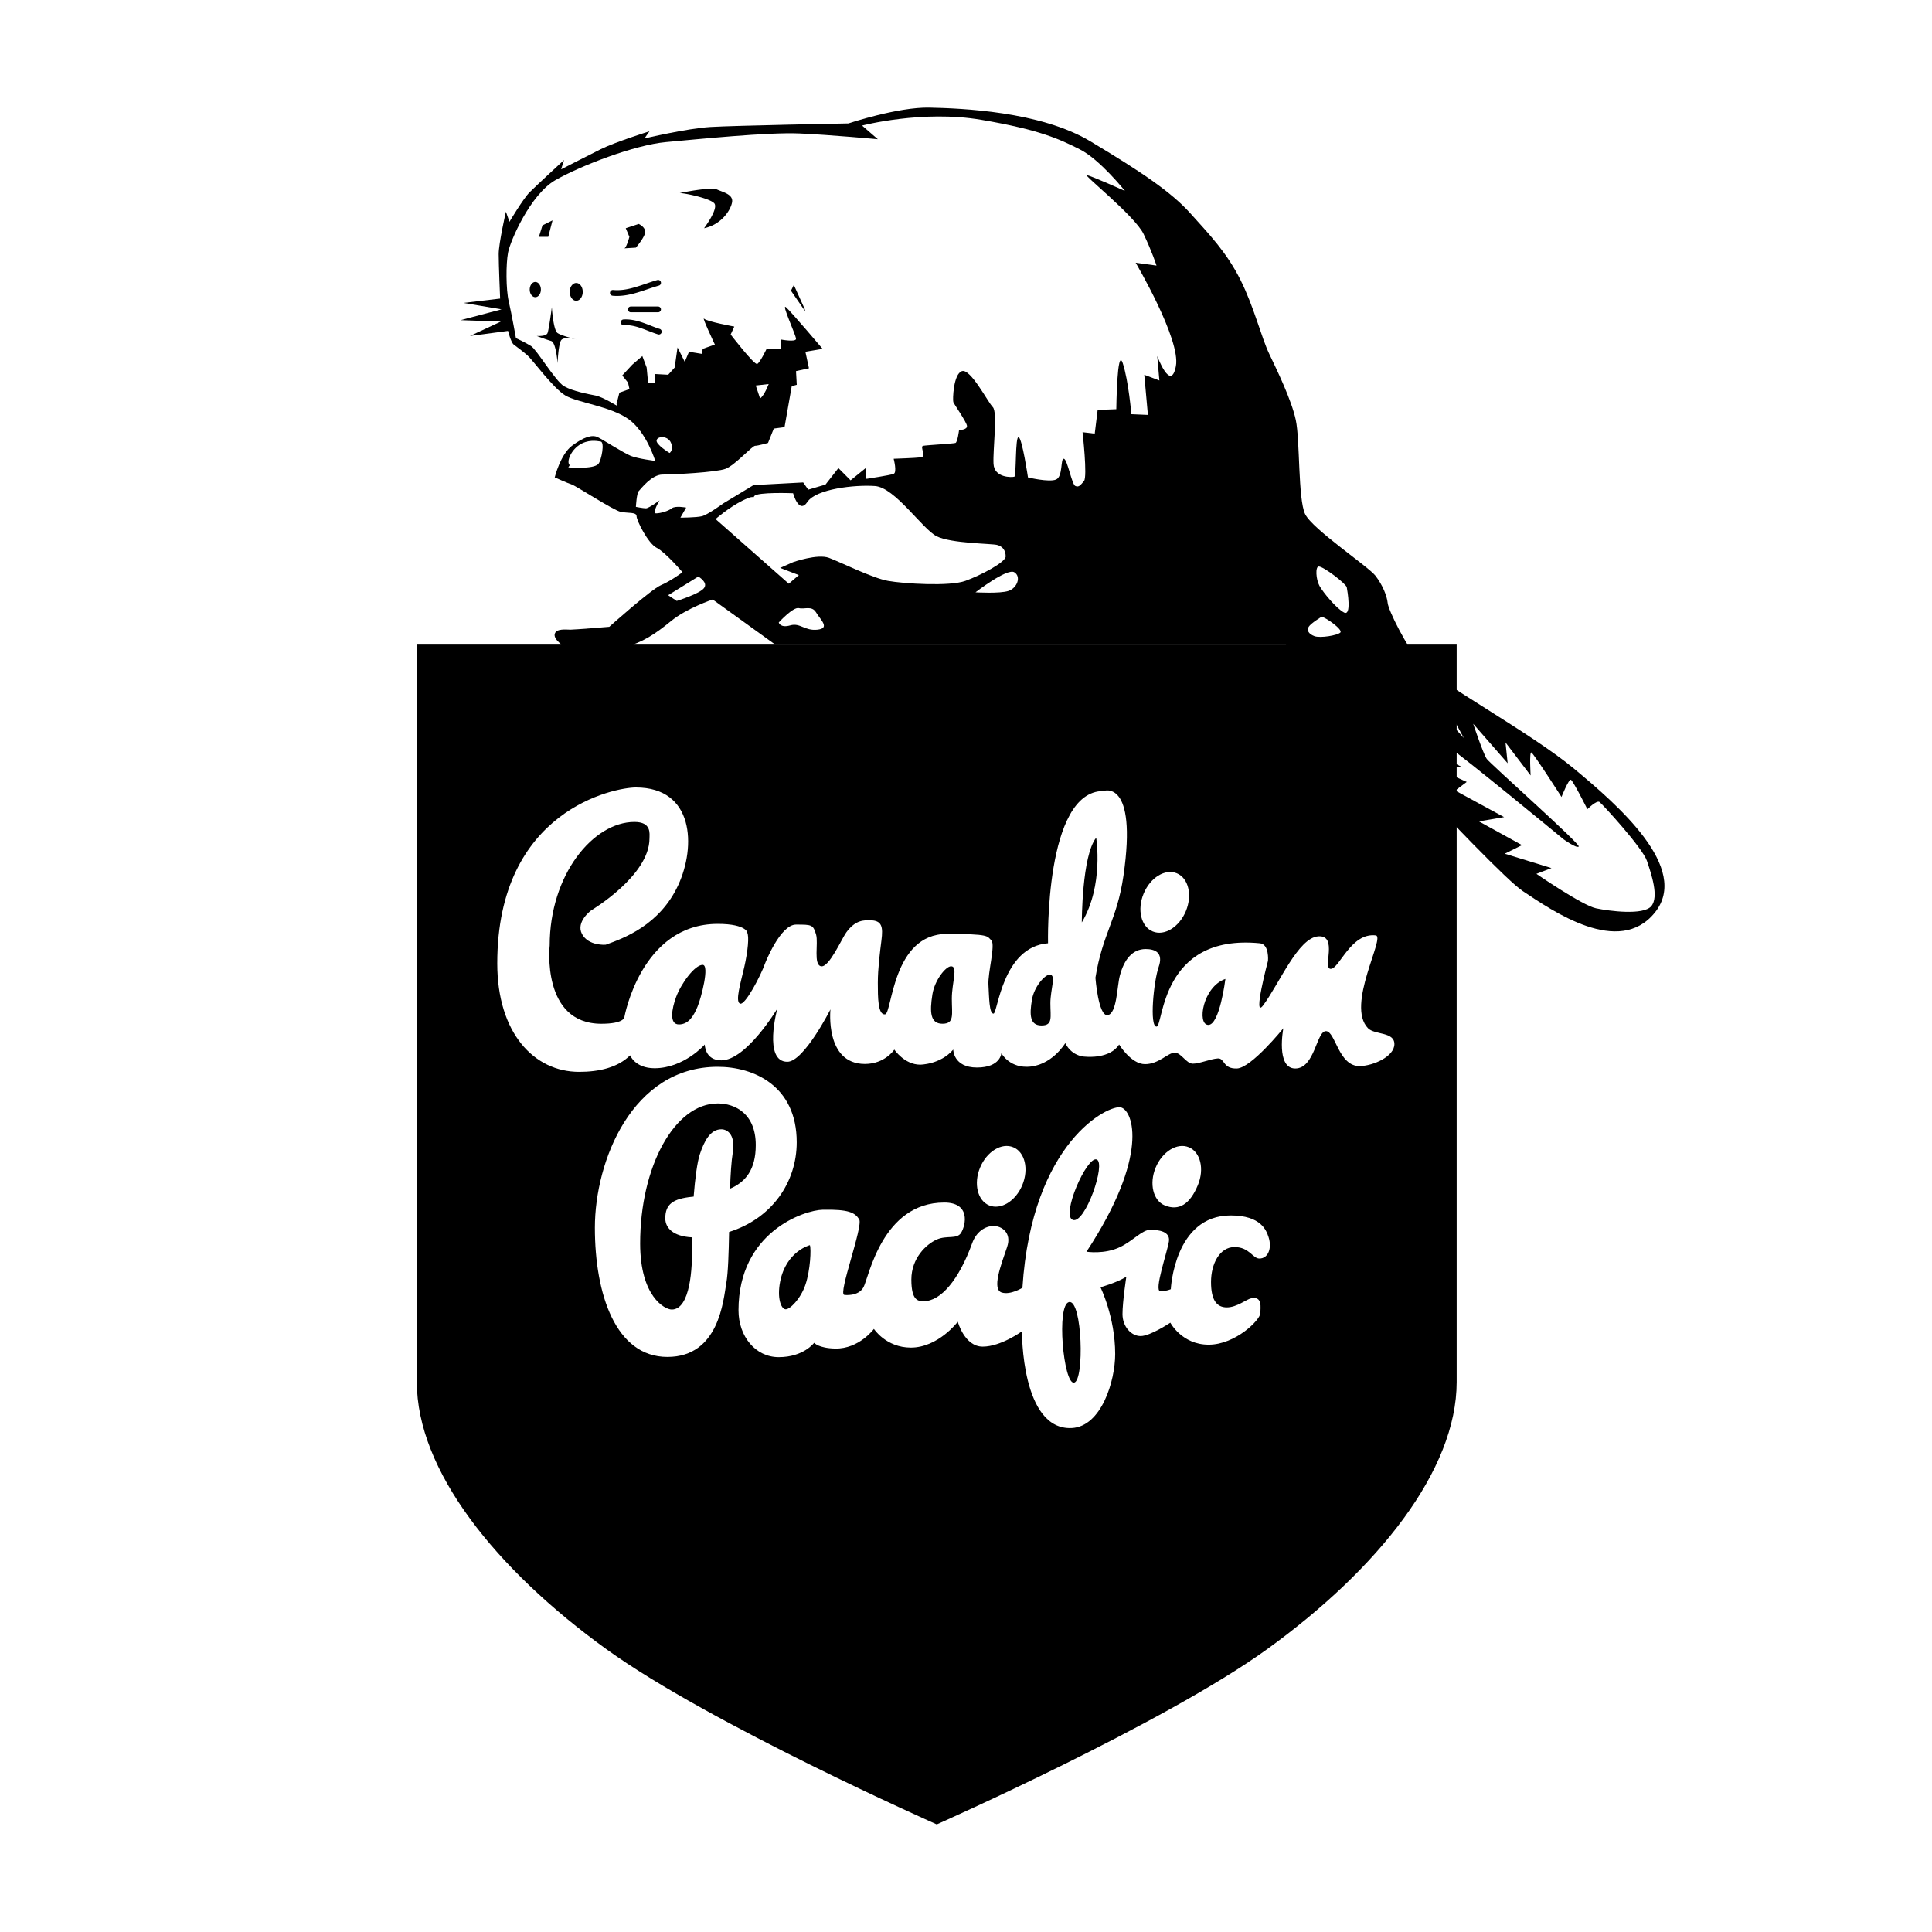
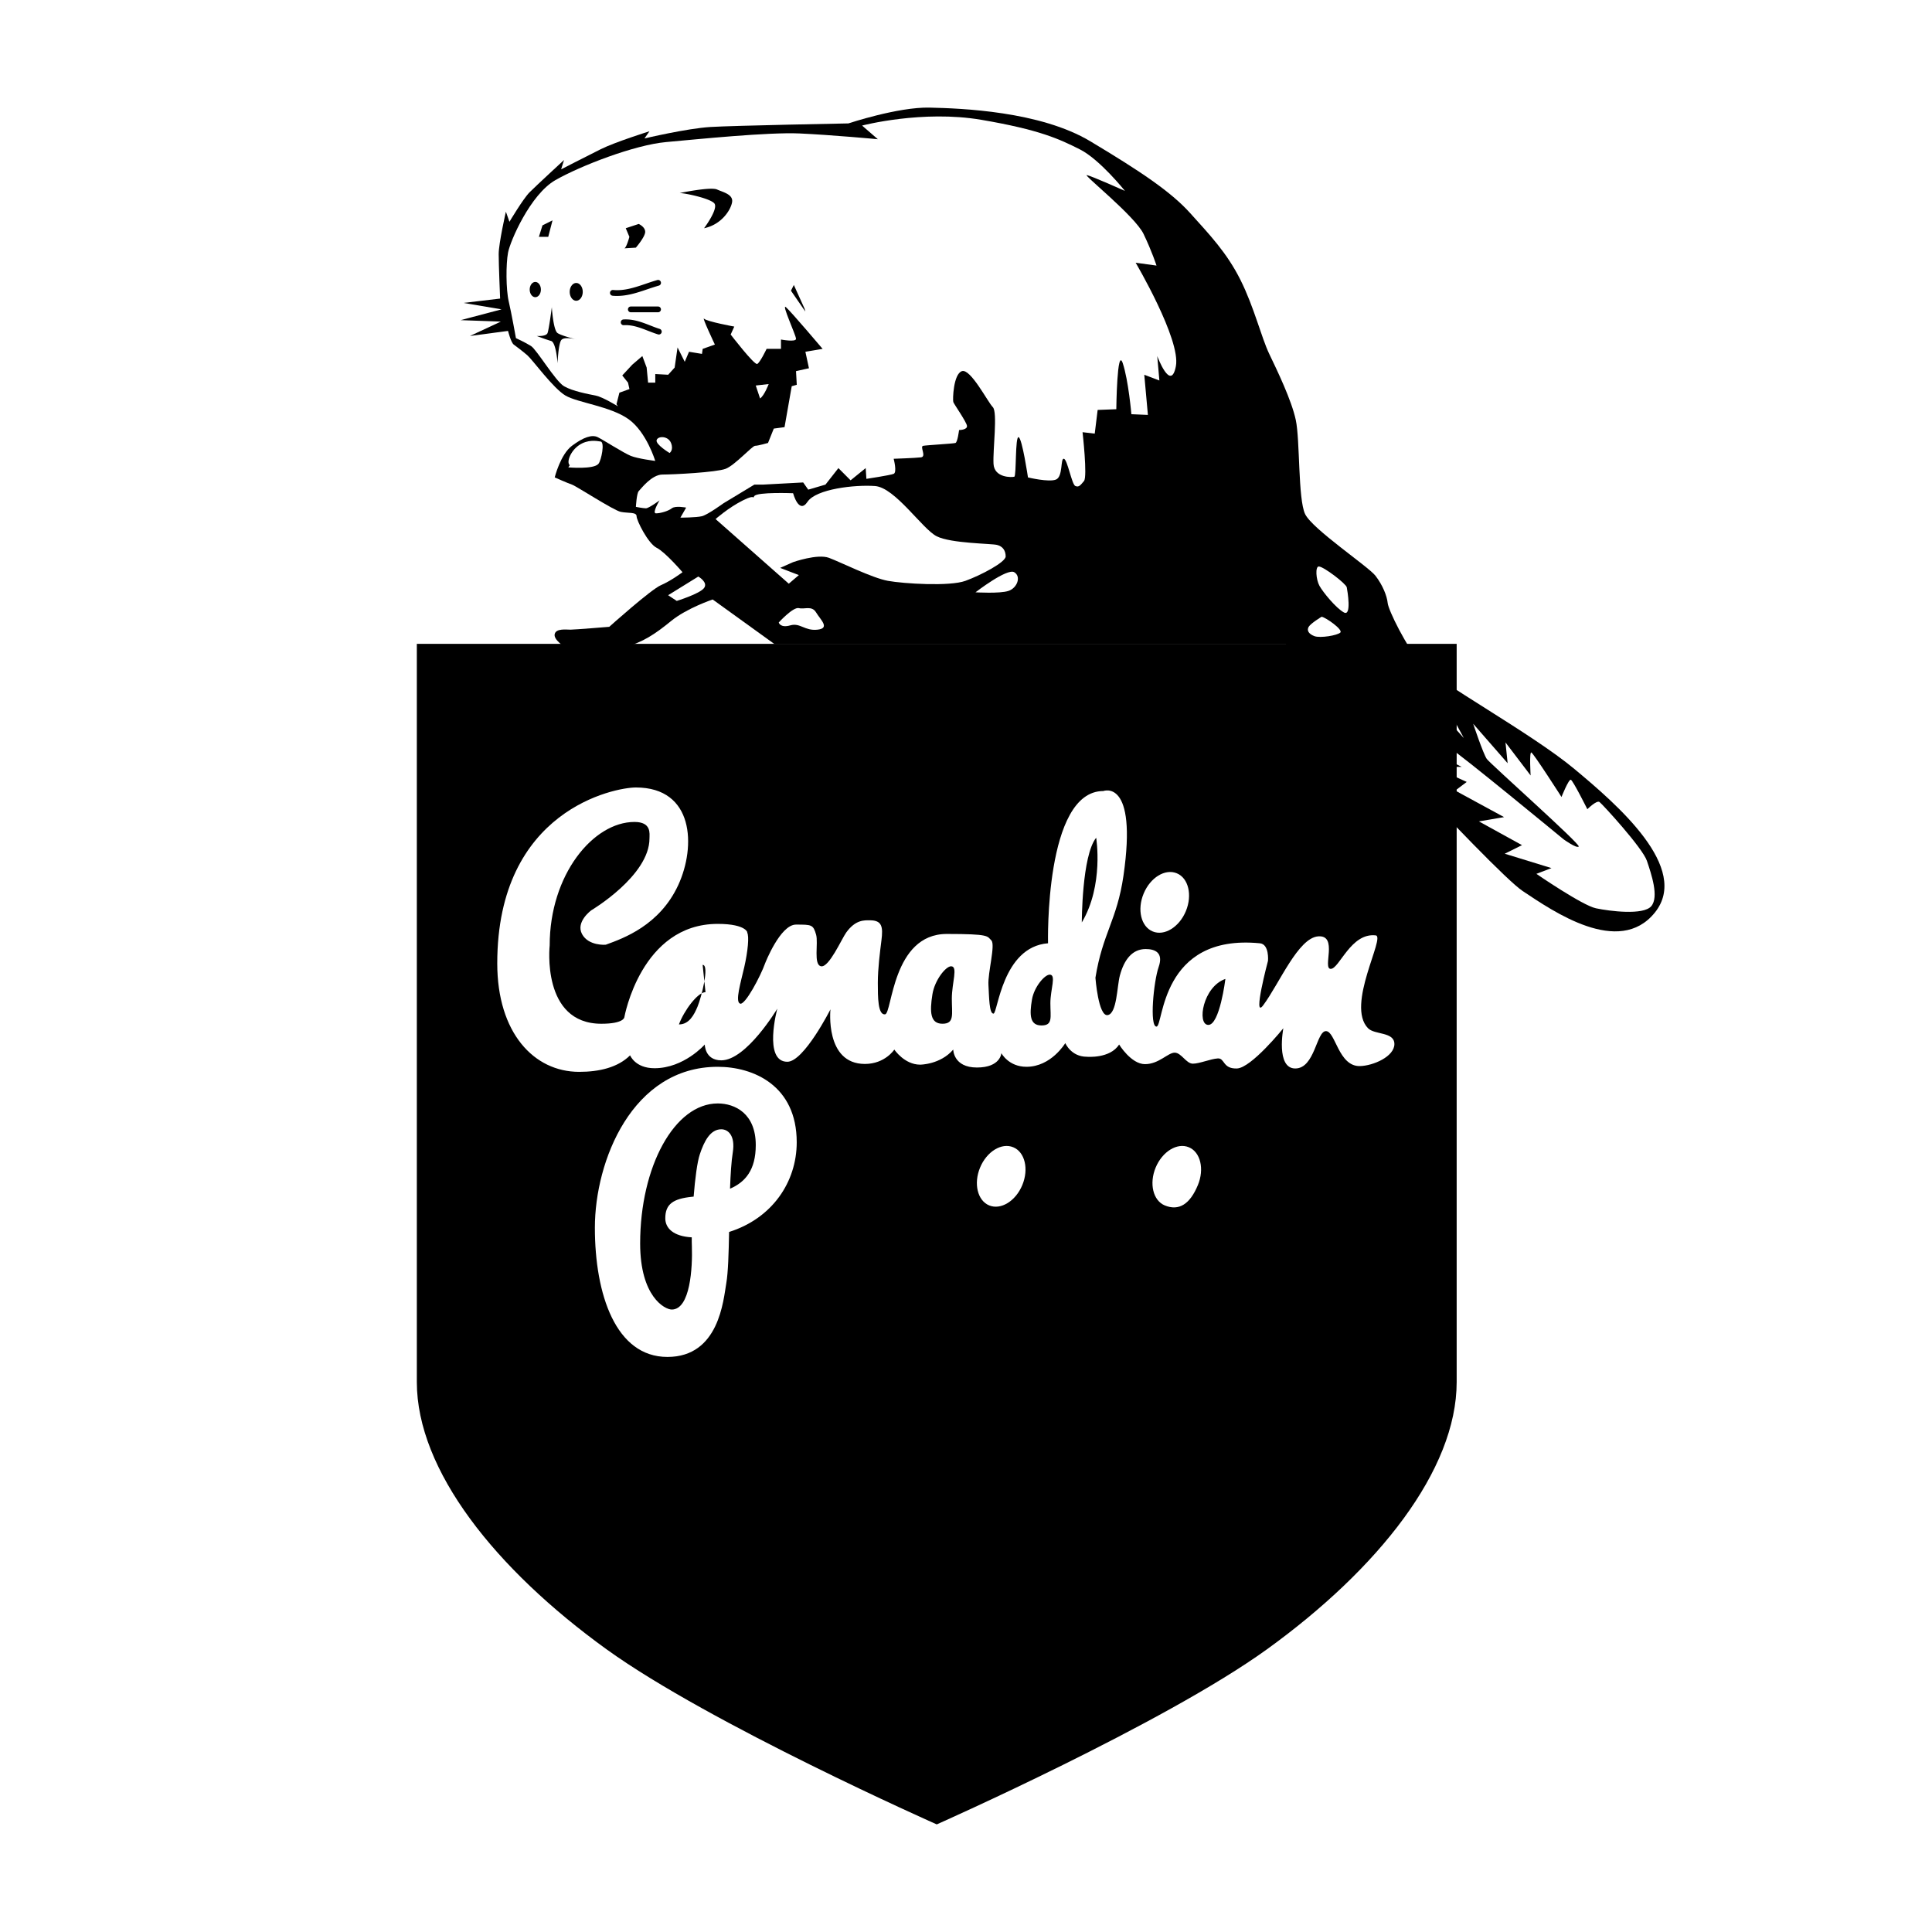
<svg xmlns="http://www.w3.org/2000/svg" width="2500" height="2500" viewBox="0 0 192.756 192.756">
  <g fill-rule="evenodd" clip-rule="evenodd">
    <path fill="#fff" d="M0 0h192.756v192.756H0V0z" />
    <path d="M65.372 45.985s-.859-2.864-2.649-4.155c-1.794-1.292-5.085-1.649-6.306-2.365-1.22-.717-3.295-3.581-3.798-4.013-.5-.431-1.073-.859-1.363-1.073-.285-.219-.569-1.363-.569-1.363l-3.8.504 3.082-1.435-4.013-.143 4.083-1.077-3.798-.642 3.656-.433s-.143-3.365-.143-4.438c0-1.078.718-4.231.718-4.231l.356 1.007s1.362-2.294 2.004-2.939c.645-.647 3.441-3.225 3.441-3.225l-.289.931s2.506-1.287 3.941-2.003c1.434-.718 4.872-1.795 4.872-1.795l-.499.717s4.226-1.002 6.591-1.145c2.365-.143 13.757-.356 13.757-.356s4.942-1.647 8.096-1.576c3.153.071 11.035.356 16.048 3.365 5.016 3.007 8.021 5.016 9.959 7.166 1.932 2.147 3.65 3.938 5.014 6.662 1.363 2.722 2.08 5.732 2.869 7.379.787 1.647 2.217 4.586 2.648 6.591.432 2.004.215 7.882.93 9.387.719 1.501 6.307 5.229 7.023 6.16.719.934 1.146 2.007 1.217 2.725.072.712 1.861 4.369 3.365 6.087 1.506 1.719 10.965 6.88 15.262 10.461 4.303 3.584 11.611 9.886 8.025 14.331-3.58 4.44-10.172-.147-13.182-2.151-3.012-2.003-23.643-24.644-23.643-24.644h-51.01l-6.163-4.445s-2.579.861-4.155 2.152c-1.577 1.292-2.867 2.151-4.587 2.579-1.719.432-6.017 0-6.017 0s-1.149-.718-1.001-1.287c.143-.575 1.145-.433 1.576-.433.428 0 3.866-.285 3.866-.285s4.155-3.727 5.157-4.155c1.006-.432 2.151-1.291 2.151-1.291s-1.718-2.009-2.579-2.437c-.859-.432-2.004-2.725-2.004-3.153 0-.432-.859-.285-1.576-.432-.718-.143-4.445-2.579-4.873-2.721-.431-.143-1.718-.717-1.718-.717s.57-2.293 1.718-3.153c1.145-.859 2.005-1.145 2.579-.859.57.285 2.578 1.576 3.296 1.866.716.286 2.435.5 2.435.5z" />
    <path d="M61.645 40.538s-1.501-.931-2.218-1.073c-.716-.143-2.293-.428-3.153-.931-.859-.502-2.725-3.655-3.295-4.012-.574-.361-1.504-.788-1.504-.788s-.433-2.437-.717-3.652c-.285-1.221-.285-3.727-.071-4.876.212-1.145 2.221-5.803 4.729-7.237 2.508-1.43 7.883-3.509 11.036-3.794 3.148-.285 10.171-1.002 13.324-.86s7.807.575 7.807.575l-1.572-1.363s6.016-1.576 11.892-.574c5.877 1.002 7.811 1.937 9.814 2.939 2.008 1.001 4.516 4.154 4.516 4.154s-3.367-1.506-3.799-1.577c-.428-.072 4.801 4.083 5.66 5.875.859 1.79 1.291 3.153 1.291 3.153l-2.08-.285s4.516 7.664 4.014 10.318c-.504 2.649-1.861-1.006-1.861-1.006l.213 2.437-1.506-.571.361 4.007-1.648-.071s-.289-3.365-.859-5.085c-.574-1.718-.645 4.588-.645 4.588l-1.861.071-.291 2.364-1.215-.143s.502 4.44.143 4.873c-.361.426-.504.64-.859.498-.361-.143-.789-2.649-1.148-2.72-.357-.071-.072 1.79-.789 2.075-.713.289-2.793-.214-2.793-.214s-.574-3.87-.93-4.012c-.361-.143-.215 3.87-.432 3.941-.215.071-2.006.143-2.076-1.291-.074-1.43.428-5.158-.074-5.656-.5-.503-2.219-3.871-3.078-3.585-.86.29-.932 2.868-.86 3.082.071.213 1.287 1.933 1.363 2.365.067.428-.788.428-.788.428s-.147 1.22-.361 1.291-2.863.214-3.224.285c-.355.071.361 1.078-.213 1.149-.575.071-2.727.143-2.727.143s.361 1.358 0 1.504c-.355.143-2.72.499-2.72.499l-.071-1.073-1.506 1.22-1.216-1.22-1.291 1.647-1.72.504-.503-.718-4.012.214h-.859l-3.079 1.862s-1.58 1.148-2.15 1.291c-.575.143-2.151.143-2.151.143l.574-1.001s-1.077-.214-1.433.071c-.361.285-1.145.502-1.577.502-.427 0 .356-1.291.356-1.291s-1.073.788-1.358.788-1.001-.143-1.001-.143.071-1.362.285-1.576c.214-.218 1.292-1.649 2.365-1.649s5.371-.217 6.305-.574c.932-.36 2.65-2.293 2.936-2.293.289 0 1.291-.285 1.291-.285l.575-1.434 1.073-.143.717-4.084.503-.142-.075-1.363 1.291-.286-.355-1.646 1.718-.289s-3.153-3.724-3.655-4.155c-.5-.428 1.002 2.797 1.002 3.153 0 .355-1.501.07-1.501.07v.932h-1.435s-.646 1.362-.934 1.505c-.285.143-2.65-2.935-2.65-2.935l.361-.793s-2.722-.499-3.01-.784c-.285-.289 1.073 2.579 1.073 2.579l-1.216.428-.071.502-1.292-.213-.428 1.001-.717-1.433-.289 2.009-.646.716-1.287-.071v.859h-.717l-.143-1.504-.431-1.149-1.002.859-1.001 1.078.574.716.143.642-1.002.36-.29 1.145.136.213z" fill="#fff" />
    <path d="M53.549 33.521s.936.071 1.078-.29c.143-.356.428-2.578.428-2.578s.142 2.292.574 2.578c.431.29 1.932.646 1.932.646s-1.287-.355-1.576.071c-.285.433-.356 2.293-.356 2.293s-.143-2.08-.646-2.222c-.499-.143-1.434-.498-1.434-.498zM53.406 29.649c.31 0 .558-.339.558-.758s-.248-.759-.558-.759c-.305 0-.557.34-.557.759s.252.758.557.758zM57.49 30.006c.361 0 .65-.398.65-.889 0-.486-.289-.884-.65-.884-.356 0-.65.398-.65.884 0 .491.293.889.65.889zM53.766 23.63l.357-1.145 1.002-.499-.427 1.644h-.932zM62.29 24.778c.219-.071.504-1.148.504-1.148l-.362-.86 1.292-.426s.646.284.646.788c0 .499-.93 1.576-.93 1.576l-1.15.07zM67.808 19.261s3.082-.646 3.728-.356c.645.286 1.648.499 1.501 1.287-.143.788-1.073 2.223-2.792 2.578 0 0 1.505-2.004 1.002-2.503-.499-.503-2.936-1.006-3.439-1.006zM61.121 29.508c1.232.108 2.382-.276 3.488-.655.37-.125.751-.25 1.128-.36a.283.283 0 0 0 .197-.353.285.285 0 0 0-.352-.201c-.395.113-.78.243-1.158.373-1.098.373-2.138.725-3.253.62a.287.287 0 0 0-.311.261.281.281 0 0 0 .26.31v.005h.001zM62.937 31.155h2.72a.286.286 0 0 0 .285-.289.286.286 0 0 0-.285-.285h-2.72a.284.284 0 0 0-.285.285c0 .16.125.289.285.289zM62.237 32.443c.863-.046 1.622.251 2.432.565.318.122.645.251.977.353a.285.285 0 0 0 .36-.186.289.289 0 0 0-.189-.36c-.314-.096-.632-.222-.939-.343-.83-.323-1.686-.655-2.675-.6a.285.285 0 0 0-.267.302.28.28 0 0 0 .301.269zM80.349 31.084l-1.434-2.08.285-.574 1.073 2.369.076.285z" />
    <path fill="#fff" d="M146.049 73.64l-3.799-4.226 1.861.645 1.938 3.581zM56.702 46.63s2.544.226 3.01-.36c.285-.356.646-2.147.214-2.219-.428-.071-1.287-.217-2.146.357-.86.575-1.292 1.719-.935 2.005l-.143.217zM71.393 51.787l7.305 6.449 1.005-.859-1.866-.718 1.292-.574s2.437-.859 3.581-.428c1.148.428 4.301 2.009 5.878 2.294 1.576.285 6.159.574 7.734 0 1.578-.574 4.014-1.866 4.014-2.436 0-.574-.285-1.006-.861-1.148-.568-.143-4.585-.143-6.016-.86-1.434-.718-4.155-4.873-6.163-5.015-2.003-.143-5.874.286-6.733 1.577-.86 1.291-1.435-.859-1.435-.859s-3.584-.143-3.869.284c-.286.433.285-.284-1.145.433-1.434.716-2.721 1.86-2.721 1.86zM66.659 59.384l.86.57s2.297-.711 2.725-1.287c.431-.574-.575-1.145-.575-1.145l-3.01 1.862zM77.695 62.106s1.433-1.576 2.007-1.434c.57.146 1.287-.285 1.72.431.428.717 1.434 1.576.143 1.719-1.292.143-1.72-.716-2.722-.428-1.007.286-1.148-.288-1.148-.288zM97.326 59.095s3.15-2.437 3.869-2.003c.717.431.285 1.576-.576 1.861-.859.29-3.293.142-3.293.142zM66.806 45.196s-1.434-.86-1.292-1.291c.143-.428 1.145-.428 1.434.289.286.718-.142 1.002-.142 1.002zM75.833 39.754l-.431-1.291 1.29-.147s-.431 1.149-.859 1.438zM131.859 61.532c.432.075 2.152 1.291 1.867 1.576-.291.29-2.01.574-2.584.361-.574-.214-.789-.575-.574-.932.219-.36 1.291-1.005 1.291-1.005zM131.574 56.518c.479 0 2.723 1.718 2.793 2.078.07.357.504 2.936-.285 2.508-.789-.431-2.078-2.008-2.436-2.65-.359-.646-.431-1.936-.072-1.936z" />
    <path d="M141.674 74.428s2.438 0 3.082.29c.646.284 11.25 9.026 11.25 9.026s1.291.931 1.506.717c.213-.217-8.814-8.242-9.174-8.741-.357-.504-1.359-3.51-1.359-3.51l3.439 3.938-.215-2.076 2.508 3.296s-.143-2.365.07-2.294 3.01 4.44 3.01 4.44.713-1.79.932-1.718c.215.075 1.648 2.939 1.648 2.939s.93-.931 1.215-.717c.289.214 4.303 4.586 4.729 5.874.434 1.292 1.221 3.584.434 4.517-.789.93-4.156.498-5.518.212-1.363-.284-5.945-3.437-5.945-3.437l1.504-.575-4.662-1.434 1.723-.855-4.301-2.369 2.512-.427-4.871-2.649 1.145-.861-3.297-1.504h2.793l-4.158-2.082z" fill="#fff" />
    <path d="M145.332 64.235v73.653c0 8.8-7.838 18.649-18.914 26.653-10.318 7.45-32.959 17.479-32.959 17.479s-22.64-10.028-32.958-17.479c-11.082-8.004-18.914-17.854-18.914-26.653V64.235h103.745z" />
    <path d="M125.701 94.112c-9.982-.98-9.602 8.311-10.318 8.311s-.285-4.512.215-5.945c.502-1.434-.357-1.791-1.293-1.791-1.303 0-2.139 1.003-2.578 2.65-.285 1.073-.285 3.795-1.217 3.941-.93.143-1.219-3.728-1.219-3.728.717-4.445 2.15-5.732 2.797-10.176 1.416-9.781-2.01-8.452-2.01-8.452-5.873 0-5.516 15.189-5.516 15.189-4.584.36-5.016 7.02-5.443 7.02-.432 0-.432-1.648-.502-2.864-.072-1.216.715-4.012.289-4.444-.434-.428-.146-.642-4.445-.642-5.446 0-5.446 7.95-6.159 8.021-.721.075-.721-1.72-.721-3.149 0-1.434.217-3.082.36-4.23.169-1.338.072-2.005-1.147-2.005-.571 0-1.43-.071-2.365 1.216-.465.65-1.719 3.514-2.507 3.372-.789-.143-.26-2.315-.499-3.153-.29-1.006-.433-1.006-2.008-1.006-1.578 0-3.082 3.87-3.082 3.87-.428 1.221-2.003 4.23-2.503 4.013-.502-.213.067-2.075.428-3.651.357-1.577.503-3.082.285-3.443.072.123.05-.859-2.935-.859-7.668 0-9.317 9.317-9.317 9.317s-.037.646-2.292.646c-6.018 0-5.157-7.811-5.157-7.811 0-7.069 4.347-12.322 8.457-12.322 1.719 0 1.5 1.169 1.5 1.647 0 3.723-5.802 7.165-5.802 7.165s-1.577 1.145-.932 2.365c.646 1.216 2.365 1.073 2.365 1.073 1.79-.646 5.379-1.938 7.236-5.945 1.79-3.871 1.577-9.745-4.226-9.745-2.08 0-13.828 2.218-13.828 17.55 0 6.927 3.652 10.822 8.168 10.822 2.004 0 3.865-.433 5.085-1.648 0 0 .503 1.287 2.435 1.287 2.939 0 5.016-2.365 5.016-2.365s0 1.577 1.647 1.577c2.508 0 5.589-5.156 5.589-5.156s-1.434 5.299 1.002 5.299c1.652 0 4.301-5.228 4.301-5.228s-.574 5.445 3.438 5.445c2.008 0 2.934-1.434 2.934-1.434s1.006 1.505 2.579 1.505c0 0 2.009 0 3.299-1.505 0 0 0 1.79 2.364 1.79 2.365 0 2.438-1.433 2.438-1.433s.711 1.361 2.506 1.361c2.471 0 3.871-2.363 3.871-2.363s.57 1.361 2.146 1.361c0 0 2.318.214 3.225-1.221 0 0 1.193 1.959 2.582 1.959 1.385 0 2.289-1.145 2.959-1.145.668 0 1.145 1.098 1.816 1.098.666 0 1.766-.478 2.482-.523.717-.05.477 1.048 1.912 1.002 1.434-.045 4.633-4.013 4.633-4.013s-.768 4.013 1.189 4.013c1.963 0 2.105-3.727 3.061-3.727.953 0 1.242 3.534 3.389 3.488 1.338-.029 3.441-.956 3.441-2.197 0-1.242-1.961-.902-2.629-1.577-2.242-2.292 1.773-9.147.768-9.265-2.486-.29-3.631 3.34-4.49 3.34s.764-3.387-1.244-3.244c-2.006.143-3.871 4.692-5.494 6.877-1.098 1.479.479-4.44.479-4.44s.143-1.652-.808-1.745z" fill="#fff" />
    <path d="M115.006 92.93c1.16.483 2.645-.428 3.309-2.029.662-1.602.256-3.296-.906-3.773-1.166-.482-2.645.423-3.309 2.029-.666 1.602-.26 3.292.906 3.773zM79.489 113.962c0-5.665-4.326-7.527-7.882-7.527-8.528 0-12.256 9.388-12.256 16.051 0 6.661 2.08 12.896 7.237 12.896 5.162 0 5.581-5.664 5.878-7.379.18-1.043.235-2.973.276-5.09 4.282-1.347 6.747-4.961 6.747-8.951zm-6.654 4.636c.05-1.421.13-2.717.277-3.635.259-1.648-.453-2.294-1.149-2.294-1.09 0-1.707 1.175-2.146 2.508-.252.75-.47 2.416-.612 4.21-.06.004-.117.009-.176.017-1.862.196-2.653.717-2.653 2.15 0 .973.796 1.795 2.64 1.895 0 .328 0 .63.013.898.071 2.08-.147 6.306-2.008 6.306-.692 0-3.153-1.292-3.153-6.591 0-7.69 3.438-13.971 7.74-13.971 1.72 0 3.795 1.002 3.795 4.154-.001 2.479-1.038 3.694-2.568 4.353z" fill="#fff" />
-     <path d="M116.812 128.622s.336-7.357 5.975-7.357c3.045 0 3.561 1.513 3.773 2.15.369 1.115-.037 2.15-.91 2.15-.666 0-1.002-1.147-2.482-1.147s-2.344 1.672-2.344 3.488c0 1.814.574 2.532 1.576 2.532 1.008 0 1.963-.814 2.441-.91 1.145-.227.904.947.904 1.484 0 .666-2.48 3.148-5.156 3.148-2.68 0-3.824-2.196-3.824-2.196s-2.008 1.337-2.959 1.337c-.957 0-1.814-.956-1.814-2.196 0-1.242.381-3.724.381-3.724-1.002.62-2.58 1.048-2.58 1.048s1.469 2.973 1.469 6.663c0 2.679-1.371 7.236-4.336 7.383-5.055.243-4.965-9.652-4.965-9.652 0 .005-2.104 1.531-3.918 1.531-1.812 0-2.484-2.482-2.484-2.482s-1.957 2.579-4.683 2.579c-2.47 0-3.686-1.866-3.686-1.866s-1.471 2.009-3.861 1.962c-1.657-.033-2.101-.574-2.101-.574s-1.048 1.43-3.533 1.43c-2.324 0-4.014-2.067-4.014-4.679 0-7.832 6.591-9.996 8.411-10.029 2.579-.05 3.2.285 3.627.951.432.671-2.151 7.501-1.48 7.547 0 0 1.384.193 1.912-.763.524-.955 1.849-8.452 8.058-8.452 2.629 0 2.156 2.23 1.686 3.01-.419.692-1.434.227-2.437.68-1.043.469-2.532 1.849-2.532 4s.716 2.151 1.241 2.151c1.687 0 3.493-2.105 4.826-5.782.407-1.128 1.274-1.72 2.147-1.72.768 0 1.832.654 1.336 2.102-.619 1.814-1.545 4.234-.523 4.54.885.26 2.055-.479 2.055-.479.943-14.627 8.658-18.305 9.828-17.994 1.221.318 2.863 4.809-3.438 14.397 0 0 1.791.289 3.354-.465 1.291-.621 2.197-1.72 3.006-1.72.812 0 2.008.143 1.865 1.149-.143 1.001-1.525 4.969-.859 4.969.668 0 1.048-.194 1.048-.194z" fill="#fff" />
-     <path d="M94.889 96.406c.717 0 .075 1.647.075 3.225 0 1.572.285 2.507-.935 2.507-1.215 0-1.287-1.148-1.001-2.939.225-1.409 1.328-2.793 1.861-2.793zM104.73 97.241c.678 0 .066 1.458.066 2.851 0 1.392.271 2.218-.885 2.218-1.152 0-1.221-1.015-.949-2.599.216-1.246 1.261-2.47 1.768-2.47zM70.102 96.264c.717 0-.143 3.296-.504 4.155-.355.859-.859 1.789-1.861 1.789s-.708-1.58-.286-2.725c.5-1.358 1.862-3.219 2.651-3.219zM107.932 92.033s0-6.661 1.434-8.453c-.001 0 .784 4.731-1.434 8.453zM122.258 97.669s-.57 4.636-1.719 4.586c-1.143-.047-.523-3.819 1.719-4.586zM80.802 124.229s-2.357.592-2.965 3.631c-.33 1.669.098 2.722.524 2.767.433.052 1.531-1.047 2.008-2.481.478-1.434.575-3.536.433-3.917zM106.67 129.906c-1.309.226-.564 8.217.486 8.041 1.053-.173.826-8.268-.486-8.041zM107.039 121.713c-1.219-.427 1.385-6.373 2.369-6.032.981.334-1.144 6.46-2.369 6.032z" />
+     <path d="M94.889 96.406c.717 0 .075 1.647.075 3.225 0 1.572.285 2.507-.935 2.507-1.215 0-1.287-1.148-1.001-2.939.225-1.409 1.328-2.793 1.861-2.793zM104.73 97.241c.678 0 .066 1.458.066 2.851 0 1.392.271 2.218-.885 2.218-1.152 0-1.221-1.015-.949-2.599.216-1.246 1.261-2.47 1.768-2.47zM70.102 96.264c.717 0-.143 3.296-.504 4.155-.355.859-.859 1.789-1.861 1.789c.5-1.358 1.862-3.219 2.651-3.219zM107.932 92.033s0-6.661 1.434-8.453c-.001 0 .784 4.731-1.434 8.453zM122.258 97.669s-.57 4.636-1.719 4.586c-1.143-.047-.523-3.819 1.719-4.586zM80.802 124.229s-2.357.592-2.965 3.631c-.33 1.669.098 2.722.524 2.767.433.052 1.531-1.047 2.008-2.481.478-1.434.575-3.536.433-3.917zM106.67 129.906c-1.309.226-.564 8.217.486 8.041 1.053-.173.826-8.268-.486-8.041zM107.039 121.713c-1.219-.427 1.385-6.373 2.369-6.032.981.334-1.144 6.46-2.369 6.032z" />
    <path d="M98.688 120.263c1.166.482 2.645-.428 3.309-2.03.662-1.601.26-3.294-.906-3.772-1.162-.482-2.646.427-3.309 2.029-.663 1.6-.257 3.29.906 3.773zM116.205 120.263c1.43.591 2.527-.139 3.309-2.03.662-1.601.258-3.294-.906-3.772-1.162-.482-2.643.427-3.309 2.029-.662 1.6-.256 3.29.906 3.773z" fill="#fff" />
  </g>
</svg>